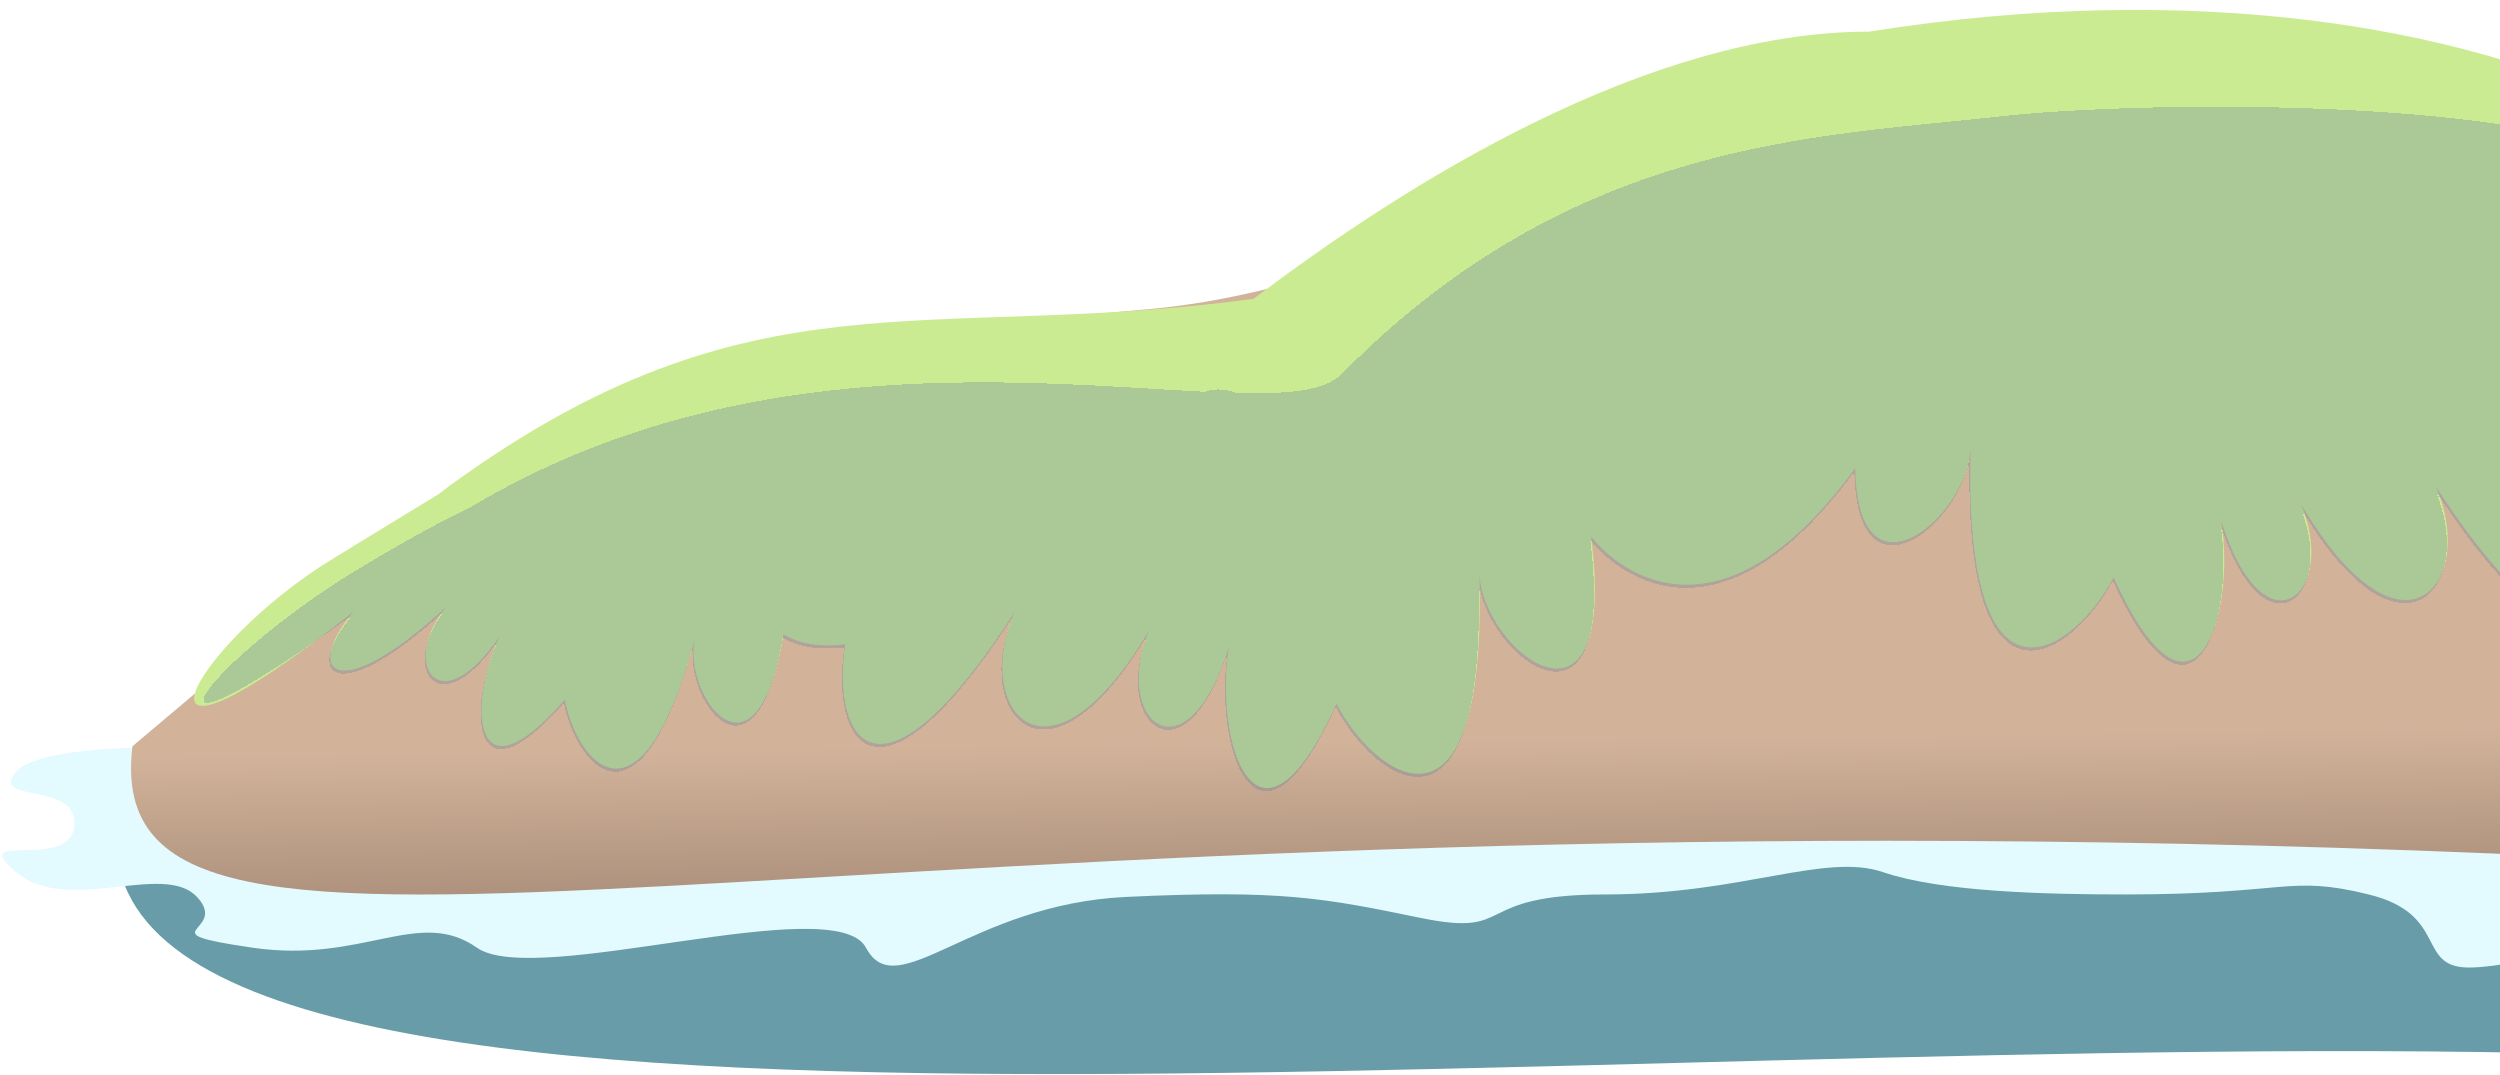
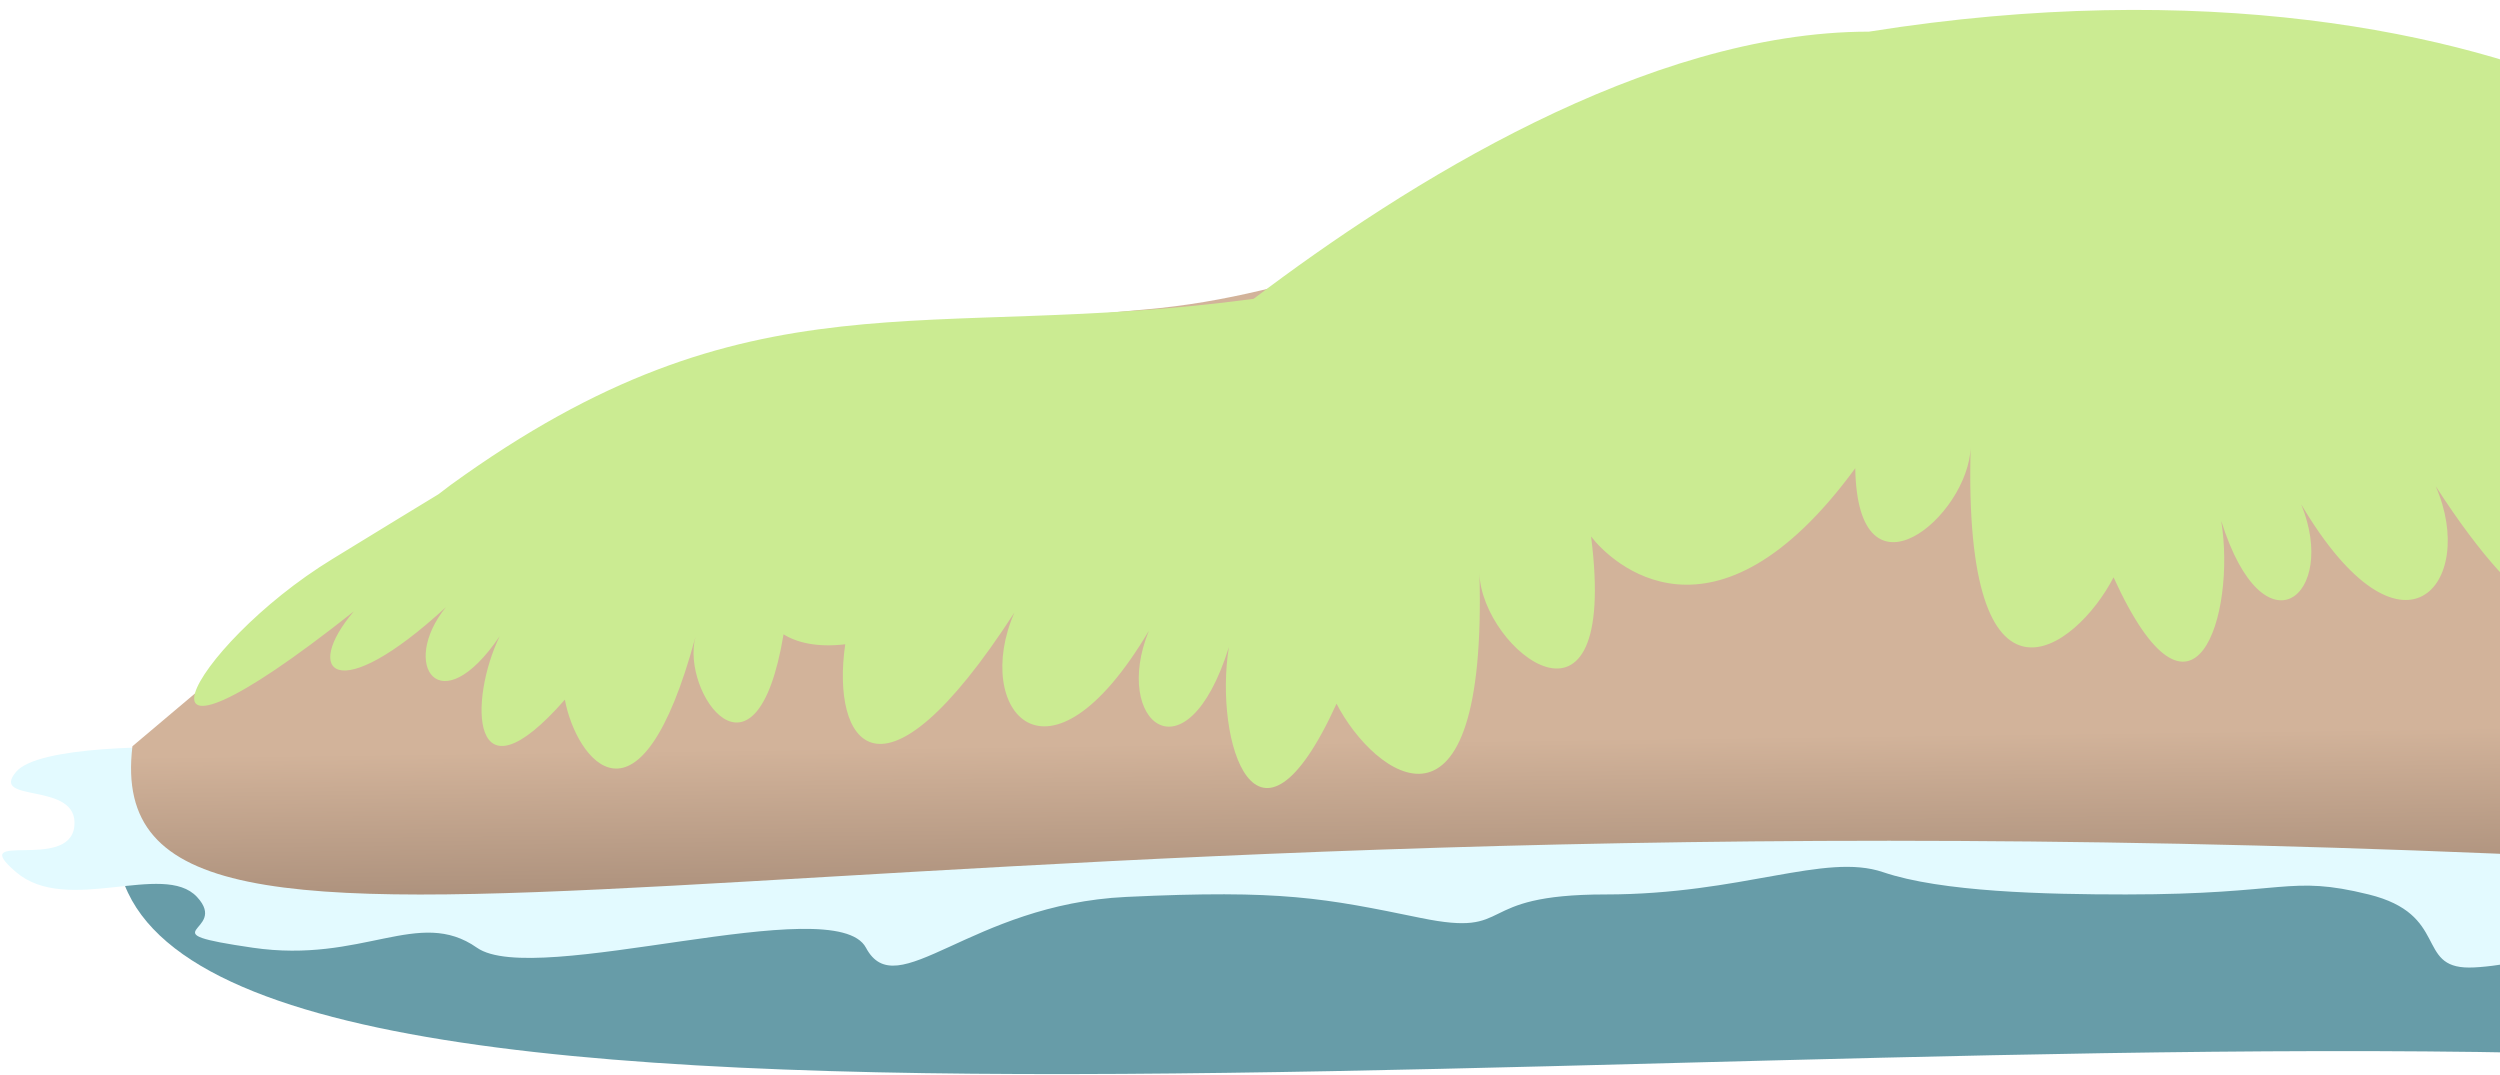
<svg xmlns="http://www.w3.org/2000/svg" width="1009" height="434" viewBox="0 0 1009 434" fill="none">
  <g style="mix-blend-mode:darken">
    <path d="M459.371 142.886C222.251 163.286 45 306 51 316.5C-10 496 633.5 411.5 1061.5 426L1013.73 167.086C1027.78 100.655 1029.78 61.614 940.978 54.678C686.257 34.785 587.085 131.898 459.371 142.886Z" fill="#679CA8" />
  </g>
  <path d="M6.5 311.5C15.3 301.1 63.833 300.834 87 302L968 275.5L1074 344C1056 352.834 1099.8 390.1 1089 382.5C1075.5 373 1018 390.5 996.5 390.5C975 390.5 988.5 369 956 361C923.5 353 923.5 361 858 361C825.5 361 783.5 360 760 352C736.5 344 703 361 648 361C593 361 612.5 378.5 573.5 370.5L573.406 370.481C534.472 362.495 517.449 359.003 454.5 362C391.5 365 362 406 349.5 382.5C337 359 216 399 192.5 382.5C169 366 146.5 389 102 382.5C57.5 376 93 376.5 79.5 362C66 347.5 27 369.5 6.5 352C-14 334.5 28 352 30 333.5C32 315 -4.5 324.5 6.5 311.5Z" fill="#E3FAFF" />
  <path d="M462.371 124.886C225.251 145.286 136.017 231.983 53.452 301.187C38.5 425.5 321 312 1040.5 346L1016.73 149.086C1030.78 82.655 1032.78 43.614 943.978 36.678C689.258 16.785 590.085 113.898 462.371 124.886Z" fill="url(#paint0_linear_7276_3278)" />
  <g filter="url(#filter0_d_7276_3278)">
    <path d="M754.334 8.772C889.334 -12.727 992.334 8.773 1051.83 35.773C1039.73 77.201 1113.41 174.209 1080.61 165.025C1072.69 162.809 1053.9 159.73 1028.86 156.64C1030.6 158.407 1032.29 160.28 1033.91 162.268C1067.14 203.092 1058.25 308.589 983.032 192.209C1000.2 231.304 969.772 268.827 928.76 199.544C943.843 236.404 913.72 261.18 896.483 206.2C902.595 243.962 885.35 299.901 853.033 229.004C837.837 258.487 792.117 291.895 795.361 176.354C794.574 204.386 749.722 242.251 748.784 184.977C691.697 262.941 649.933 222.755 642.154 212.521C653.54 302.013 597.977 258.582 597.1 227.354C600.344 342.895 554.623 309.487 539.427 280.004C507.11 350.901 489.865 294.962 495.977 257.2C478.74 312.18 448.618 287.404 463.701 250.544C422.689 319.827 392.264 282.304 409.429 243.209C355.067 327.324 335.349 295.535 341.142 256.029C329.514 257.428 321.336 255.211 316.242 252.007C305.169 318.565 274.619 275.56 280.705 252.997C258.184 336.478 232.547 302.76 227.978 278.384C189.528 322.27 189.178 278.5 201.688 252.75C177.488 288.456 161.191 264.26 179.947 241.076C135.602 281.945 122.056 267.112 142.787 242.771C41.571 323.027 76.105 257.103 134.155 221.62C155.295 208.699 168.175 200.782 176.979 195.469L181.834 191.772C303.678 103.425 372.385 134.578 505.945 116.609C567.061 70.32 664.708 8.773 754.334 8.772Z" fill="#CBEB92" />
  </g>
  <g opacity="0.31" filter="url(#filter1_d_7276_3278)">
-     <path d="M807 43.001C859 37.134 1008.59 34.309 1068.09 61.309C1055.99 102.737 1114.31 175.018 1081.5 165.834C1073.38 163.561 1053.81 160.377 1027.8 157.207C1029.79 159.178 1031.72 161.285 1033.55 163.539C1066.79 204.363 1057.89 309.861 982.674 193.48C999.839 232.575 969.415 270.098 928.402 200.815C943.486 237.675 913.362 262.451 896.126 207.471C902.237 245.233 884.992 301.172 852.676 230.275C837.479 259.758 791.76 293.166 795.004 177.625C794.216 205.657 749.364 243.522 748.427 186.247C691.34 264.211 649.576 224.026 641.797 213.792C653.182 303.284 597.618 259.853 596.741 228.625C599.985 344.166 554.266 310.758 539.069 281.275C506.753 352.172 489.508 296.233 495.619 258.471C478.383 313.451 448.259 288.675 463.343 251.815C422.33 321.098 391.905 283.575 409.07 244.48C354.709 328.595 334.992 296.806 340.784 257.3C329.156 258.699 320.976 256.483 315.883 253.279C304.809 319.836 274.261 276.832 280.347 254.269C257.826 337.748 232.189 304.032 227.619 279.656C189.171 323.541 188.82 279.772 201.329 254.022C177.13 289.728 160.833 265.531 179.589 242.347C135.244 283.216 121.697 268.384 142.428 244.043C42.501 316 84.378 262.482 142.428 227C161.764 215.18 177.479 206.711 190.582 200.313C298.366 136.184 417.131 150.748 486.253 154.108C490.836 152.556 494.865 153.117 498.896 154.592C519.913 155.116 534.882 153.725 541.5 147C635 52.001 734 51.236 807 43.001Z" fill="#637EA2" style="mix-blend-mode:multiply" shape-rendering="crispEdges" />
-   </g>
+     </g>
  <defs>
    <filter id="filter0_d_7276_3278" x="74.358" y="0" width="1018.74" height="322.051" filterUnits="userSpaceOnUse" color-interpolation-filters="sRGB">
      <feFlood flood-opacity="0" result="BackgroundImageFix" />
      <feColorMatrix in="SourceAlpha" type="matrix" values="0 0 0 0 0 0 0 0 0 0 0 0 0 0 0 0 0 0 127 0" result="hardAlpha" />
      <feOffset dy="4" />
      <feGaussianBlur stdDeviation="2" />
      <feComposite in2="hardAlpha" operator="out" />
      <feColorMatrix type="matrix" values="0 0 0 0 0 0 0 0 0 0 0 0 0 0 0 0 0 0 0.25 0" />
      <feBlend mode="normal" in2="BackgroundImageFix" result="effect1_dropShadow_7276_3278" />
      <feBlend mode="normal" in="SourceGraphic" in2="effect1_dropShadow_7276_3278" result="shape" />
    </filter>
    <filter id="filter1_d_7276_3278" x="78.179" y="39.094" width="1017.47" height="284.228" filterUnits="userSpaceOnUse" color-interpolation-filters="sRGB">
      <feFlood flood-opacity="0" result="BackgroundImageFix" />
      <feColorMatrix in="SourceAlpha" type="matrix" values="0 0 0 0 0 0 0 0 0 0 0 0 0 0 0 0 0 0 127 0" result="hardAlpha" />
      <feOffset dy="4" />
      <feGaussianBlur stdDeviation="2" />
      <feComposite in2="hardAlpha" operator="out" />
      <feColorMatrix type="matrix" values="0 0 0 0 0 0 0 0 0 0 0 0 0 0 0 0 0 0 0.25 0" />
      <feBlend mode="normal" in2="BackgroundImageFix" result="effect1_dropShadow_7276_3278" />
      <feBlend mode="normal" in="SourceGraphic" in2="effect1_dropShadow_7276_3278" result="shape" />
    </filter>
    <linearGradient id="paint0_linear_7276_3278" x1="643" y1="298" x2="644.479" y2="416.613" gradientUnits="userSpaceOnUse">
      <stop stop-color="#D2B39A" />
      <stop offset="1" stop-color="#876F5F" />
    </linearGradient>
  </defs>
</svg>